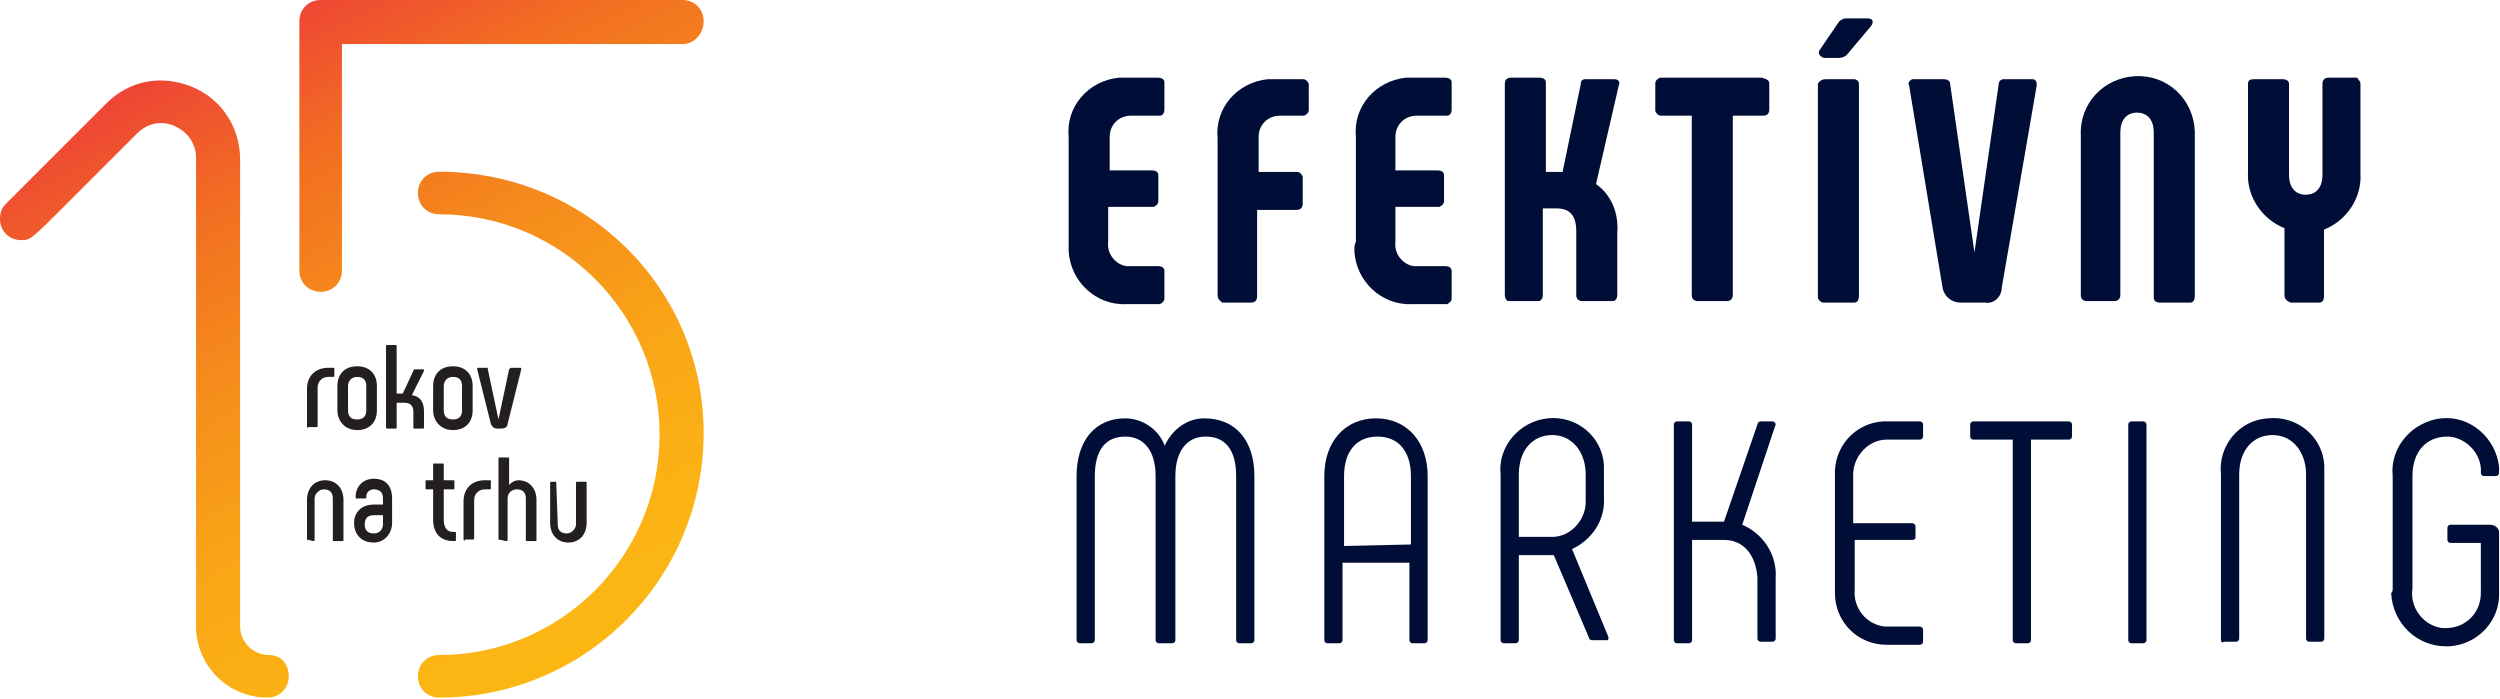
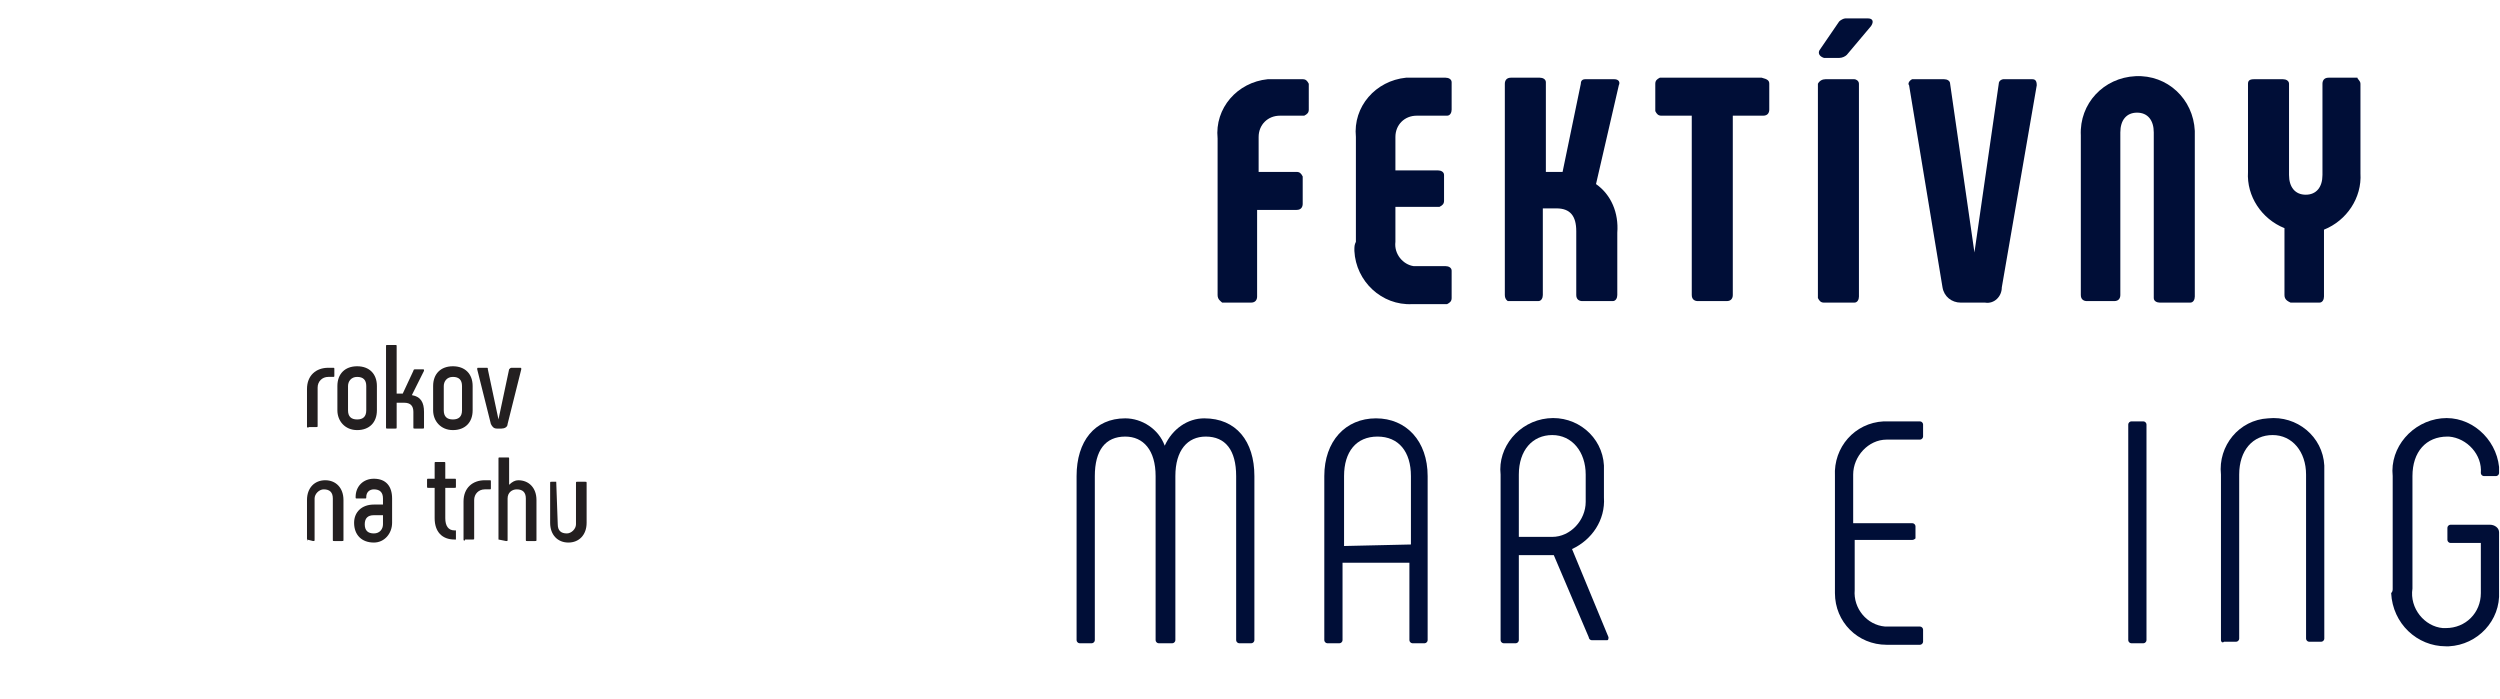
<svg xmlns="http://www.w3.org/2000/svg" version="1.1" id="Layer_1" x="0px" y="0px" width="164.5px" height="46px" viewBox="0 0 164.5 46" style="enable-background:new 0 0 164.5 46;" xml:space="preserve">
  <style type="text/css">
	.st0{fill:#000E37;}
	.st1{fill:#231F20;}
	.st2{fill:url(#SVGID_1_);}
</style>
  <g transform="translate(-71 -17)">
    <g transform="translate(141.318 18.212)">
-       <path class="st0" d="M0,14.7V7.8c-0.2-2,1.3-3.7,3.3-3.9c0.1,0,0.3,0,0.4,0h2.2c0.2,0,0.4,0.1,0.4,0.3c0,0,0,0,0,0.1V6    c0,0.2-0.1,0.4-0.3,0.4c0,0,0,0-0.1,0H4.1C3.3,6.4,2.7,7,2.7,7.8c0,0.1,0,0.1,0,0.2v2h2.8c0.2,0,0.4,0.1,0.4,0.3c0,0,0,0,0,0.1V12    c0,0.2-0.1,0.3-0.3,0.4H5.5H2.6v2.3c-0.1,0.8,0.5,1.5,1.2,1.6c0.1,0,0.1,0,0.2,0h1.9c0.2,0,0.4,0.1,0.4,0.3c0,0,0,0,0,0.1v1.7    c0,0.2-0.1,0.3-0.3,0.4c0,0,0,0-0.1,0H3.8c-2,0.1-3.7-1.5-3.8-3.5C0,15,0,14.9,0,14.7z" />
      <path class="st0" d="M9.8,18.2V7.9c-0.2-2,1.3-3.7,3.3-3.9c0.1,0,0.3,0,0.4,0h1.9c0.2,0,0.3,0.1,0.4,0.3c0,0,0,0,0,0.1V6    c0,0.2-0.1,0.3-0.3,0.4h-0.1h-1.5c-0.8,0-1.4,0.6-1.4,1.4c0,0.1,0,0.1,0,0.2v2.1H15c0.2,0,0.3,0.1,0.4,0.3c0,0,0,0,0,0.1v1.7    c0,0.2-0.1,0.4-0.4,0.4h-2.6v5.7c0,0.2-0.1,0.4-0.4,0.4h-1.9C10,18.6,9.8,18.5,9.8,18.2L9.8,18.2z" />
      <path class="st0" d="M18.9,14.7V7.8c-0.2-2,1.3-3.7,3.3-3.9c0.1,0,0.3,0,0.4,0h2.2c0.2,0,0.4,0.1,0.4,0.3c0,0,0,0,0,0.1V6    c0,0.2-0.1,0.4-0.3,0.4c0,0,0,0-0.1,0h-1.9c-0.8,0-1.4,0.6-1.4,1.4c0,0.1,0,0.1,0,0.2v2h2.8c0.2,0,0.4,0.1,0.4,0.3c0,0,0,0,0,0.1    V12c0,0.2-0.1,0.3-0.3,0.4h-0.1h-2.8v2.3c-0.1,0.8,0.5,1.5,1.2,1.6c0.1,0,0.1,0,0.2,0h1.9c0.2,0,0.4,0.1,0.4,0.3c0,0,0,0,0,0.1    v1.7c0,0.2-0.1,0.3-0.3,0.4c0,0,0,0-0.1,0h-2.2c-2,0.1-3.7-1.5-3.8-3.5C18.8,15,18.8,14.9,18.9,14.7z" />
      <path class="st0" d="M28.7,18.2V4.3c0-0.2,0.1-0.4,0.4-0.4H31c0.2,0,0.4,0.1,0.4,0.3c0,0,0,0,0,0.1v5.8h1.1l1.2-5.8    C33.7,4.1,33.8,4,34,4h1.9c0.3,0,0.4,0.2,0.3,0.4l-1.5,6.5c1,0.7,1.5,1.9,1.4,3.2v4.1c0,0.2-0.1,0.4-0.3,0.4c0,0,0,0-0.1,0h-1.9    c-0.2,0-0.4-0.1-0.4-0.4V14c0-1-0.4-1.5-1.3-1.5h-0.9v5.7c0,0.2-0.1,0.4-0.3,0.4c0,0,0,0-0.1,0h-1.9    C28.9,18.6,28.7,18.5,28.7,18.2L28.7,18.2z" />
      <path class="st0" d="M46.1,4.3V6c0,0.2-0.1,0.4-0.4,0.4h-2v11.8c0,0.2-0.1,0.4-0.4,0.4h-1.9c-0.2,0-0.4-0.1-0.4-0.4V6.4h-2    c-0.2,0-0.3-0.1-0.4-0.3V6V4.3c0-0.2,0.1-0.3,0.3-0.4c0,0,0,0,0.1,0h6.6C46,4,46.1,4.1,46.1,4.3z" />
      <path class="st0" d="M49.4,2.1l1.3-1.9C50.8,0.1,51,0,51.1,0h1.5c0.3,0,0.4,0.2,0.2,0.5l-1.6,1.9c-0.1,0.1-0.3,0.2-0.5,0.2h-1    C49.4,2.5,49.3,2.3,49.4,2.1z M49.8,4h1.9C51.8,4,52,4.1,52,4.3c0,0,0,0,0,0.1v13.9c0,0.2-0.1,0.4-0.3,0.4c0,0,0,0-0.1,0h-1.9    c-0.2,0-0.3-0.1-0.4-0.3v-0.1v-14C49.4,4.1,49.6,4,49.8,4z" />
      <path class="st0" d="M63.7,4.4l-2.3,13.3c0,0.6-0.5,1.1-1.1,1l0,0h-1.6c-0.6,0-1.1-0.4-1.2-1L55.3,4.4c-0.1-0.1,0-0.3,0.2-0.4h0.1    h2C57.8,4,58,4.1,58,4.3l0,0l1.6,11.1l1.6-11.1c0-0.2,0.2-0.3,0.3-0.3l0,0h1.9C63.6,4,63.7,4.1,63.7,4.4z" />
      <path class="st0" d="M66.6,18.2V7.7c-0.1-2.1,1.5-3.8,3.6-3.9c2.1-0.1,3.8,1.5,3.9,3.6c0,0.1,0,0.2,0,0.4v10.5    c0,0.2-0.1,0.4-0.3,0.4c0,0,0,0-0.1,0h-1.9c-0.2,0-0.4-0.1-0.4-0.3c0,0,0,0,0-0.1V7.5c0-0.8-0.4-1.3-1.1-1.3s-1.1,0.5-1.1,1.3    v10.7c0,0.2-0.1,0.4-0.4,0.4H67C66.8,18.6,66.6,18.5,66.6,18.2C66.6,18.3,66.6,18.2,66.6,18.2z" />
      <path class="st0" d="M80,18.2v-4.4c-1.5-0.6-2.5-2.1-2.4-3.7V4.3C77.6,4.1,77.7,4,78,4h1.9c0.2,0,0.4,0.1,0.4,0.3c0,0,0,0,0,0.1    v5.9c0,0.8,0.4,1.3,1.1,1.3s1.1-0.5,1.1-1.3v-6c0-0.2,0.1-0.4,0.4-0.4h1.9C84.8,4,85,4.1,85,4.3c0,0,0,0,0,0.1v5.8    c0.1,1.6-0.9,3.1-2.4,3.7v4.4c0,0.2-0.1,0.4-0.3,0.4c0,0,0,0-0.1,0h-1.8C80.2,18.6,80,18.5,80,18.2C80,18.3,80,18.2,80,18.2z" />
      <g transform="translate(0.521 26.315)">
        <path class="st0" d="M11.7,3.8v10.8c0,0.1-0.1,0.2-0.2,0.2l0,0h-0.8c-0.1,0-0.2-0.1-0.2-0.2l0,0V3.8c0-1.7-0.7-2.6-2-2.6     c-1.2,0-2,0.9-2,2.6v10.8c0,0.1-0.1,0.2-0.2,0.2l0,0H5.4c-0.1,0-0.2-0.1-0.2-0.2l0,0V3.8c0-1.7-0.8-2.6-2-2.6c-1.3,0-2,0.9-2,2.6     v10.8c0,0.1-0.1,0.2-0.2,0.2l0,0H0.2c-0.1,0-0.2-0.1-0.2-0.2l0,0V3.8C0,1.5,1.2,0,3.2,0c1.1,0,2.2,0.7,2.6,1.8     C6.3,0.7,7.3,0,8.4,0C10.5,0,11.7,1.5,11.7,3.8z" />
        <path class="st0" d="M16.3,14.6V3.8c0-2.3,1.4-3.8,3.4-3.8s3.4,1.5,3.4,3.8v10.8c0,0.1-0.1,0.2-0.2,0.2l0,0h-0.8     c-0.1,0-0.2-0.1-0.2-0.2l0,0V9.5h-4.4v5.1c0,0.1-0.1,0.2-0.2,0.2l0,0h-0.8C16.4,14.8,16.3,14.7,16.3,14.6L16.3,14.6z M22,8.3V3.8     c0-1.6-0.8-2.6-2.2-2.6s-2.2,1-2.2,2.6v4.6L22,8.3L22,8.3z" />
        <path class="st0" d="M27.9,14.6V3.7C27.7,1.9,29.1,0.2,31,0c1.9-0.2,3.6,1.2,3.7,3.1c0,0.2,0,0.4,0,0.6v1.5     c0.1,1.5-0.8,2.8-2.1,3.4l2.4,5.8c0,0.1,0,0.2-0.1,0.2h-0.1h-0.9c-0.1,0-0.2-0.1-0.2-0.2L31.4,9h-2.3v5.6c0,0.1-0.1,0.2-0.2,0.2     l0,0h-0.8C28,14.8,27.9,14.7,27.9,14.6L27.9,14.6z M31.3,7.8c1.2,0,2.2-1.1,2.2-2.3c0-0.1,0-0.1,0-0.2V3.7c0-1.5-0.9-2.6-2.2-2.6     s-2.2,1-2.2,2.6v4.1H31.3z" />
-         <path class="st0" d="M39.3,14.6V0.4c0-0.1,0.1-0.2,0.2-0.2l0,0h0.8c0.1,0,0.2,0.1,0.2,0.2l0,0v6.4h2.1l2.2-6.4     c0-0.1,0.1-0.2,0.2-0.2h0.8c0.1,0,0.2,0.1,0.2,0.2L43.8,7c1.4,0.6,2.3,2,2.2,3.5v4c0,0.1-0.1,0.2-0.2,0.2l0,0H45     c-0.1,0-0.2-0.1-0.2-0.2l0,0v-4C44.7,9,43.9,8,42.6,8h-2.1v6.6c0,0.1-0.1,0.2-0.2,0.2l0,0h-0.8C39.4,14.8,39.3,14.7,39.3,14.6     L39.3,14.6z" />
        <path class="st0" d="M49.9,11.3V3.8c-0.1-1.9,1.3-3.5,3.2-3.6c0.1,0,0.1,0,0.2,0h2.2c0.1,0,0.2,0.1,0.2,0.2l0,0v0.8     c0,0.1-0.1,0.2-0.2,0.2l0,0h-2.2c-1.2,0-2.2,1.1-2.2,2.3v0.1v3.1H55c0.1,0,0.2,0.1,0.2,0.2l0,0v0.8c0,0-0.1,0.1-0.2,0.1l0,0h-3.8     v3.3c-0.1,1.2,0.8,2.3,2,2.4h0.1h2.2c0.1,0,0.2,0.1,0.2,0.2l0,0v0.8c0,0.1-0.1,0.2-0.2,0.2l0,0h-2.2c-1.9,0-3.4-1.5-3.4-3.4     C49.9,11.4,49.9,11.3,49.9,11.3z" />
-         <path class="st0" d="M65.5,0.4v0.8c0,0.1-0.1,0.2-0.2,0.2l0,0h-2.5v13.2c0,0.1-0.1,0.2-0.2,0.2l0,0h-0.8c-0.1,0-0.2-0.1-0.2-0.2     l0,0V1.4H59c-0.1,0-0.2-0.1-0.2-0.2l0,0V0.4c0-0.1,0.1-0.2,0.2-0.2l0,0h6.3C65.4,0.2,65.5,0.3,65.5,0.4L65.5,0.4z" />
        <path class="st0" d="M69.4,0.2h0.8c0.1,0,0.2,0.1,0.2,0.2l0,0v14.2c0,0.1-0.1,0.2-0.2,0.2l0,0h-0.8c-0.1,0-0.2-0.1-0.2-0.2l0,0     V0.4C69.2,0.3,69.3,0.2,69.4,0.2L69.4,0.2z" />
        <path class="st0" d="M75.3,14.6V3.7c-0.2-1.9,1.2-3.6,3.1-3.7c1.9-0.2,3.6,1.2,3.7,3.1c0,0.2,0,0.4,0,0.6v10.8     c0,0.1-0.1,0.2-0.2,0.2l0,0h-0.8c-0.1,0-0.2-0.1-0.2-0.2l0,0V3.7c0-1.5-0.9-2.6-2.2-2.6s-2.2,1-2.2,2.6v10.8     c0,0.1-0.1,0.2-0.2,0.2l0,0h-0.8C75.4,14.8,75.3,14.7,75.3,14.6L75.3,14.6z" />
        <path class="st0" d="M86.6,11.2V3.8c-0.2-1.9,1.3-3.6,3.2-3.8s3.6,1.3,3.8,3.2c0,0.1,0,0.2,0,0.4c0,0.1-0.1,0.2-0.2,0.2l0,0h-0.8     c-0.1,0-0.2-0.1-0.2-0.2l0,0c0.1-1.2-0.9-2.3-2.1-2.4h-0.1c-1.4,0-2.3,1-2.3,2.6v7.4c-0.2,1.3,0.8,2.5,2,2.6c0.1,0,0.2,0,0.2,0     c1.3,0,2.3-1,2.3-2.3c0-0.1,0-0.1,0-0.2V8.2h-2c-0.1,0-0.2-0.1-0.2-0.2l0,0V7.2c0-0.1,0.1-0.2,0.2-0.2l0,0H93     c0.3,0,0.6,0.2,0.6,0.5v0.1v3.8c0.1,1.9-1.4,3.5-3.3,3.6c-0.1,0-0.1,0-0.2,0c-1.9,0-3.5-1.5-3.6-3.5     C86.6,11.4,86.6,11.3,86.6,11.2z" />
      </g>
    </g>
    <g>
      <g>
        <path class="st1" d="M91.2,45.1v-2.5c0-0.9,0.6-1.4,1.4-1.4h0.3c0.1,0,0.1,0,0.1,0.1v0.4c0,0.1,0,0.1-0.1,0.1h-0.3     c-0.4,0-0.7,0.3-0.7,0.7V45c0,0.1,0,0.1-0.1,0.1h-0.5C91.3,45.2,91.2,45.1,91.2,45.1z" />
        <path class="st1" d="M93.2,44v-1.6c0-0.8,0.5-1.3,1.3-1.3s1.3,0.5,1.3,1.3V44c0,0.8-0.5,1.3-1.3,1.3S93.2,44.7,93.2,44z M95.1,44     v-1.6c0-0.4-0.2-0.6-0.6-0.6s-0.6,0.3-0.6,0.6V44c0,0.4,0.2,0.6,0.6,0.6S95.1,44.4,95.1,44z" />
        <path class="st1" d="M98.9,44.1v1c0,0.1,0,0.1-0.1,0.1h-0.5c-0.1,0-0.1,0-0.1-0.1v-1c0-0.4-0.2-0.6-0.6-0.6h-0.5v1.6     c0,0.1,0,0.1-0.1,0.1h-0.5c-0.1,0-0.1,0-0.1-0.1v-5.3c0-0.1,0-0.1,0.1-0.1H97c0.1,0,0.1,0,0.1,0.1v3.1h0.4l0.7-1.5     c0-0.1,0.1-0.1,0.1-0.1h0.5c0.1,0,0.1,0,0.1,0.1L98.1,43C98.7,43.1,98.9,43.5,98.9,44.1z" />
        <path class="st1" d="M99.5,44v-1.6c0-0.8,0.5-1.3,1.3-1.3s1.3,0.5,1.3,1.3V44c0,0.8-0.5,1.3-1.3,1.3S99.5,44.7,99.5,44z      M101.4,44v-1.6c0-0.4-0.2-0.6-0.6-0.6s-0.6,0.3-0.6,0.6V44c0,0.4,0.2,0.6,0.6,0.6S101.4,44.4,101.4,44z" />
        <path class="st1" d="M104.7,41.2h0.5c0.1,0,0.1,0,0.1,0.1l-0.9,3.6c0,0.2-0.2,0.3-0.4,0.3h-0.3c-0.2,0-0.3-0.1-0.4-0.3l-0.9-3.6     c0-0.1,0-0.1,0.1-0.1h0.5c0.1,0,0.1,0,0.1,0.1l0.7,3.3l0.7-3.3C104.6,41.2,104.6,41.2,104.7,41.2z" />
      </g>
      <g>
        <path class="st1" d="M91.2,52.5v-2.6c0-0.8,0.5-1.3,1.2-1.3s1.2,0.5,1.2,1.3v2.6c0,0.1,0,0.1-0.1,0.1H93c-0.1,0-0.1,0-0.1-0.1     v-2.7c0-0.4-0.2-0.6-0.6-0.6c-0.3,0-0.6,0.3-0.6,0.6v2.7c0,0.1,0,0.1-0.1,0.1L91.2,52.5C91.3,52.6,91.2,52.6,91.2,52.5z" />
        <path class="st1" d="M94.3,51.4c0-0.7,0.5-1.2,1.3-1.2h0.6v-0.4c0-0.4-0.2-0.6-0.6-0.6c-0.3,0-0.5,0.2-0.5,0.5     c0,0.1,0,0.1-0.1,0.1h-0.5c-0.1,0-0.1,0-0.1-0.1c0-0.7,0.5-1.2,1.2-1.2c0.8,0,1.2,0.5,1.2,1.3v1.6c0,0.7-0.5,1.3-1.2,1.3     C94.8,52.7,94.3,52.2,94.3,51.4z M96.2,51.5v-0.6h-0.6c-0.4,0-0.6,0.2-0.6,0.6c0,0.4,0.2,0.6,0.6,0.6S96.2,51.8,96.2,51.5z" />
-         <path class="st1" d="M101,52.1v0.4c0,0.1,0,0.1-0.1,0.1h-0.1c-0.8,0-1.3-0.5-1.3-1.4v-2h-0.4c-0.1,0-0.1,0-0.1-0.1v-0.4     c0-0.1,0-0.1,0.1-0.1h0.4v-1c0-0.1,0-0.1,0.1-0.1h0.5c0.1,0,0.1,0,0.1,0.1v1h0.6c0.1,0,0.1,0,0.1,0.1v0.4c0,0.1,0,0.1-0.1,0.1     h-0.6v2c0,0.5,0.2,0.8,0.6,0.8h0.1C101,52,101,52,101,52.1z" />
+         <path class="st1" d="M101,52.1v0.4h-0.1c-0.8,0-1.3-0.5-1.3-1.4v-2h-0.4c-0.1,0-0.1,0-0.1-0.1v-0.4     c0-0.1,0-0.1,0.1-0.1h0.4v-1c0-0.1,0-0.1,0.1-0.1h0.5c0.1,0,0.1,0,0.1,0.1v1h0.6c0.1,0,0.1,0,0.1,0.1v0.4c0,0.1,0,0.1-0.1,0.1     h-0.6v2c0,0.5,0.2,0.8,0.6,0.8h0.1C101,52,101,52,101,52.1z" />
        <path class="st1" d="M101.5,52.5V50c0-0.9,0.6-1.4,1.4-1.4h0.3c0.1,0,0.1,0,0.1,0.1v0.4c0,0.1,0,0.1-0.1,0.1h-0.3     c-0.4,0-0.7,0.3-0.7,0.7v2.5c0,0.1,0,0.1-0.1,0.1h-0.5C101.6,52.6,101.5,52.6,101.5,52.5z" />
        <path class="st1" d="M103.8,52.5v-5.3c0-0.1,0-0.1,0.1-0.1h0.5c0.1,0,0.1,0,0.1,0.1v1.7c0.2-0.2,0.4-0.3,0.6-0.3     c0.7,0,1.2,0.5,1.2,1.3v2.6c0,0.1,0,0.1-0.1,0.1h-0.5c-0.1,0-0.1,0-0.1-0.1v-2.7c0-0.4-0.2-0.6-0.6-0.6c-0.3,0-0.6,0.2-0.6,0.6     v2.7c0,0.1,0,0.1-0.1,0.1L103.8,52.5C103.8,52.6,103.8,52.6,103.8,52.5z" />
        <path class="st1" d="M107.6,48.7C107.7,48.7,107.7,48.7,107.6,48.7l0.1,2.8c0,0.4,0.2,0.6,0.6,0.6c0.3,0,0.6-0.3,0.6-0.6v-2.7     c0-0.1,0-0.1,0.1-0.1h0.5c0.1,0,0.1,0,0.1,0.1v2.6c0,0.8-0.5,1.3-1.2,1.3s-1.2-0.5-1.2-1.3v-2.6c0-0.1,0-0.1,0.1-0.1H107.6z" />
      </g>
      <linearGradient id="SVGID_1_" gradientUnits="userSpaceOnUse" x1="183.363" y1="2.374" x2="159.931" y2="45.814" gradientTransform="matrix(1 0 0 -1 -71 62.89)">
        <stop offset="0" style="stop-color:#FCB813" />
        <stop offset="0.169" style="stop-color:#FBB314" />
        <stop offset="0.368" style="stop-color:#F9A517" />
        <stop offset="0.581" style="stop-color:#F68D1B" />
        <stop offset="0.788" style="stop-color:#F26F21" />
        <stop offset="1" style="stop-color:#EE4237" />
      </linearGradient>
-       <path class="st2" d="M115.9,19.9H93.5v14.9c0,0.8-0.6,1.4-1.4,1.4s-1.4-0.6-1.4-1.4V18.4c0-0.8,0.6-1.4,1.4-1.4h23.8    c0.8,0,1.4,0.6,1.4,1.4S116.7,19.9,115.9,19.9z M88.7,60.1c-1,0-1.9-0.8-1.9-1.9V27.5c0-2.1-1.2-4-3.2-4.8s-4.1-0.4-5.6,1.1    c-5.2,5.2-6.4,6.4-6.6,6.6c-0.3,0.3-0.4,0.6-0.4,1c0,0.8,0.6,1.4,1.4,1.4c0.6,0,0.6,0,3.1-2.5l4.5-4.5c0.7-0.7,1.6-0.9,2.5-0.5    s1.4,1.2,1.4,2.1v30.8c0,2.6,2.1,4.7,4.7,4.7c0.8,0,1.4-0.6,1.4-1.4S89.5,60.1,88.7,60.1z M99.9,28.3c-0.8,0-1.4,0.6-1.4,1.4    s0.6,1.4,1.4,1.4c8,0,14.5,6.5,14.5,14.5s-6.5,14.5-14.5,14.5c-0.8,0-1.4,0.6-1.4,1.4s0.6,1.4,1.4,1.4c9.6,0,17.4-7.8,17.4-17.4    S109.5,28.3,99.9,28.3z" />
    </g>
  </g>
</svg>